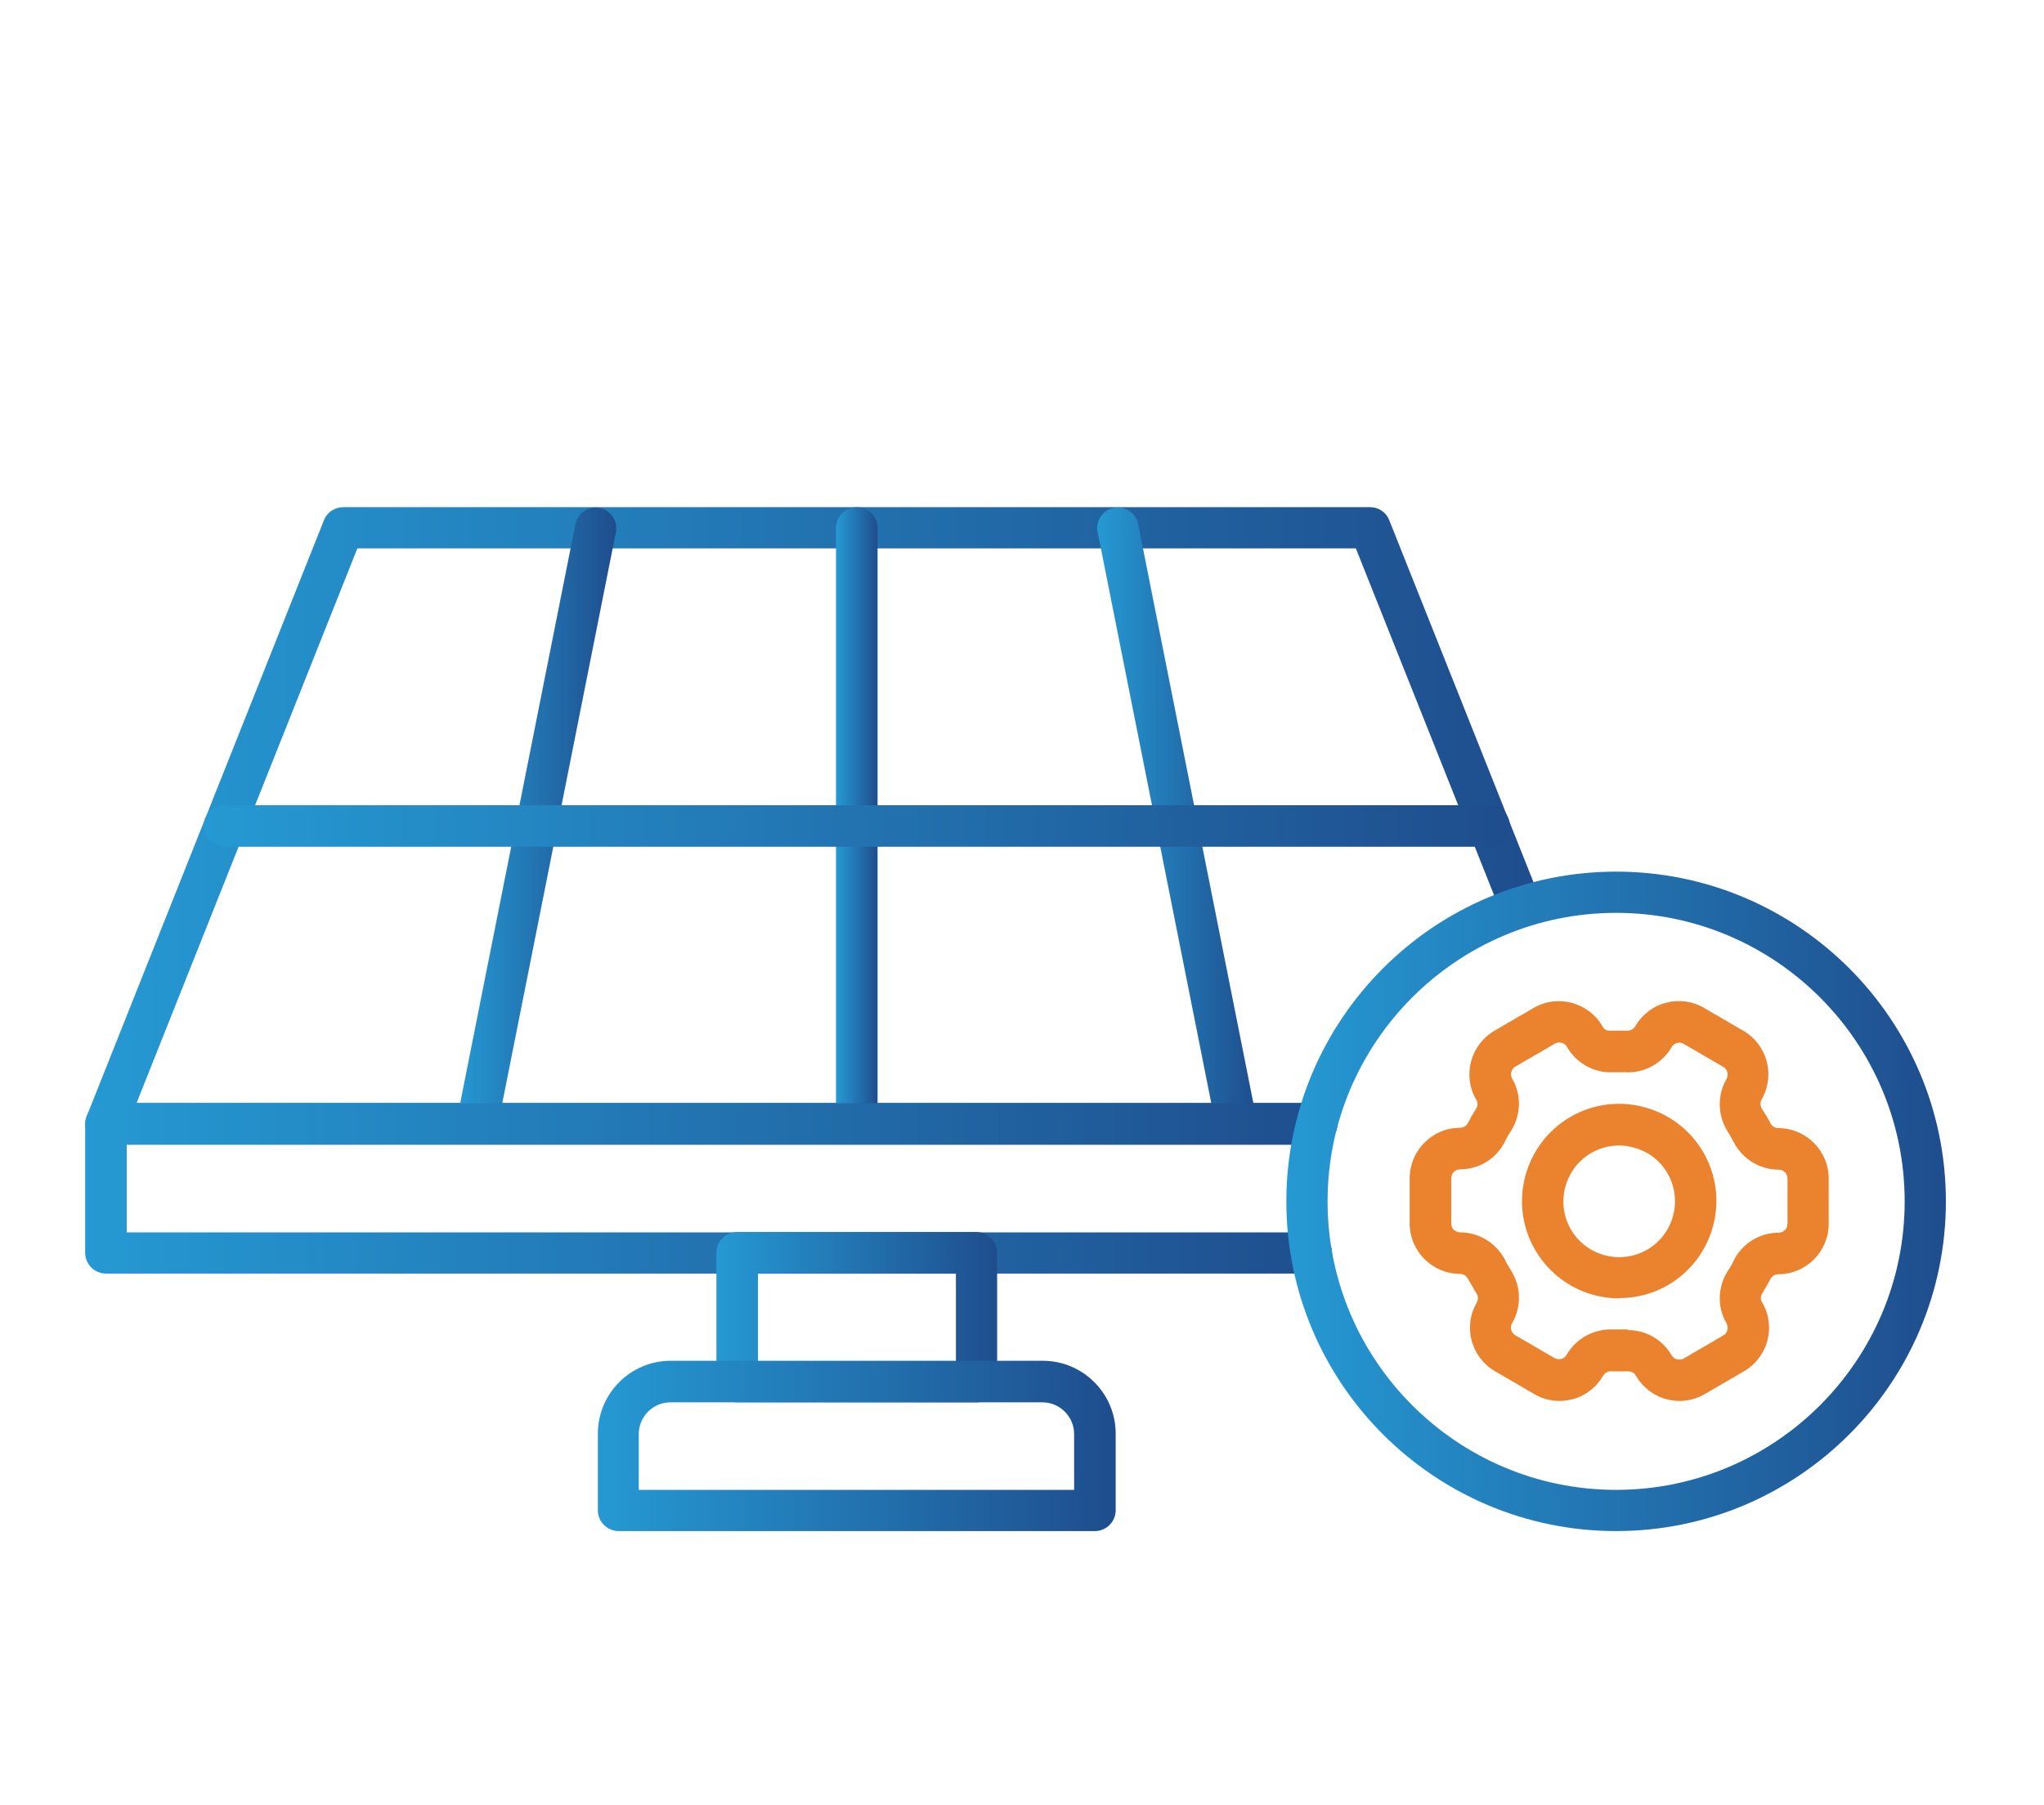
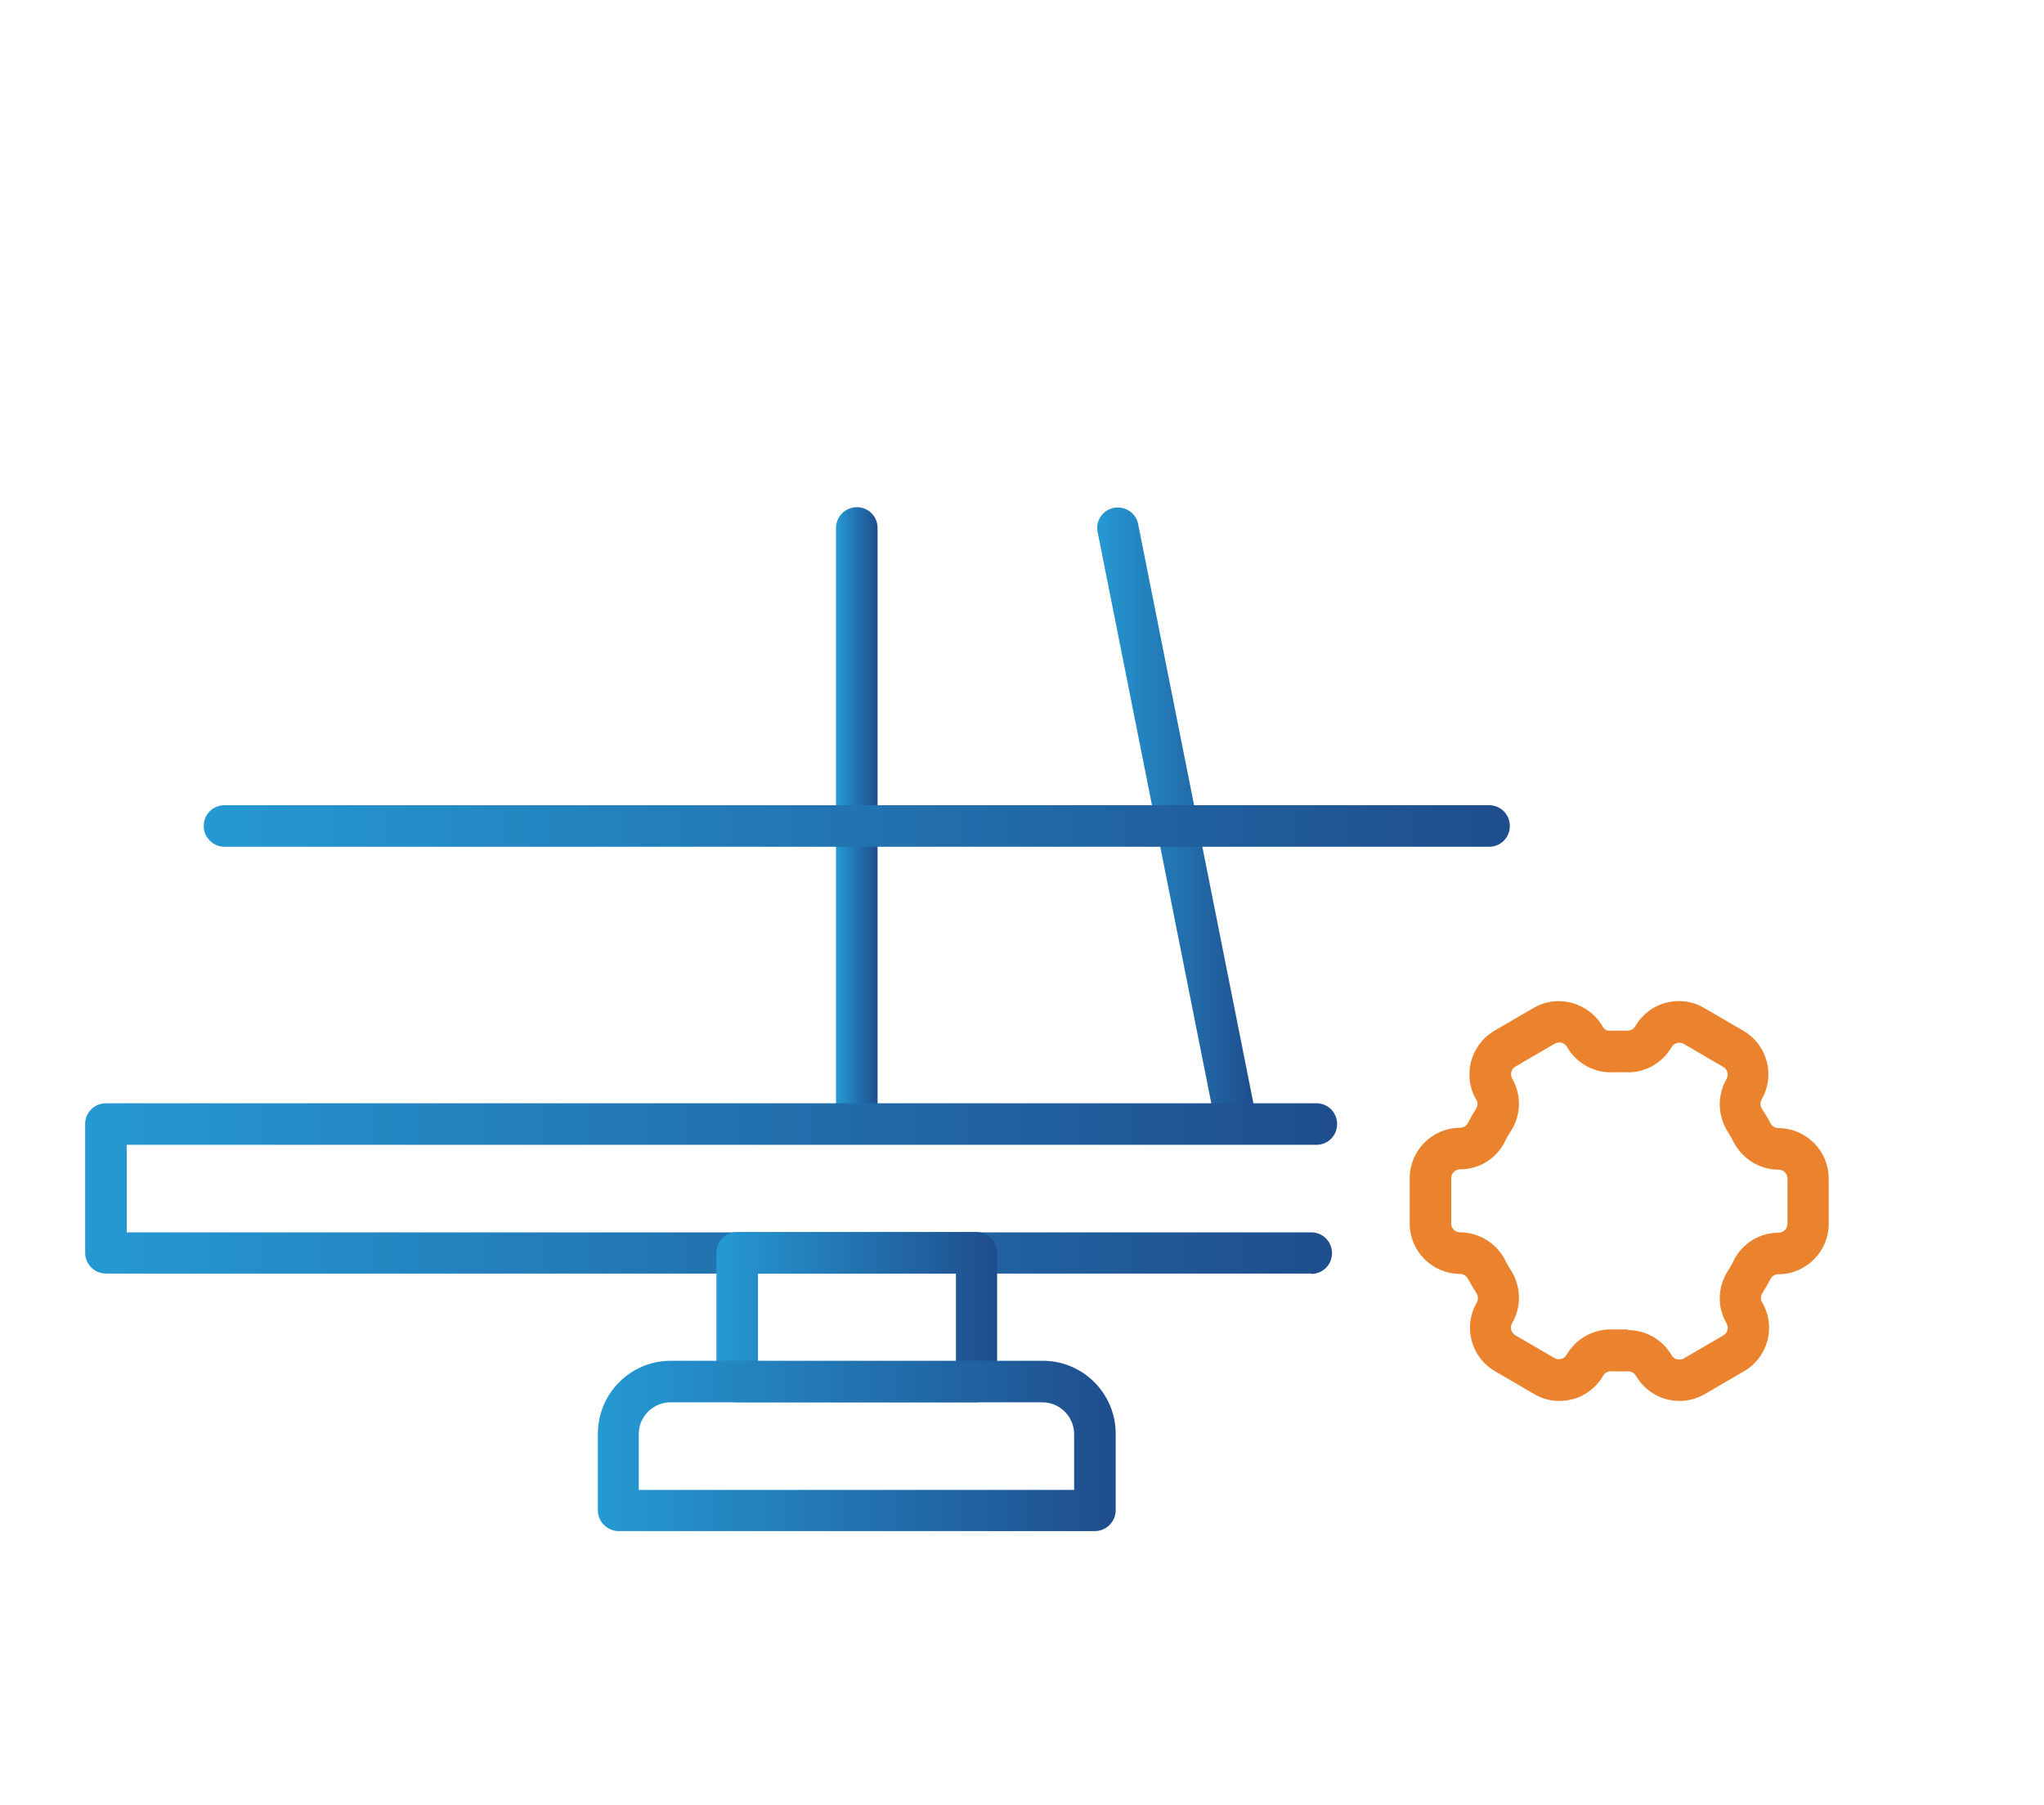
<svg xmlns="http://www.w3.org/2000/svg" xmlns:xlink="http://www.w3.org/1999/xlink" id="Layer_1" data-name="Layer 1" viewBox="0 0 60 53">
  <defs>
    <style>      .cls-1 {        fill: url(#linear-gradient);      }      .cls-1, .cls-2, .cls-3, .cls-4, .cls-5, .cls-6, .cls-7, .cls-8, .cls-9, .cls-10 {        stroke-width: 0px;      }      .cls-2 {        fill: url(#linear-gradient-4);      }      .cls-3 {        fill: url(#linear-gradient-2);      }      .cls-4 {        fill: url(#linear-gradient-3);      }      .cls-5 {        fill: url(#linear-gradient-8);      }      .cls-6 {        fill: url(#linear-gradient-9);      }      .cls-7 {        fill: url(#linear-gradient-7);      }      .cls-8 {        fill: url(#linear-gradient-5);      }      .cls-9 {        fill: url(#linear-gradient-6);      }      .cls-10 {        fill: #eb832e;      }    </style>
    <linearGradient id="linear-gradient" x1="2.5" y1="24.25" x2="45.26" y2="24.25" gradientUnits="userSpaceOnUse">
      <stop offset="0" stop-color="#2599d3" />
      <stop offset="1" stop-color="#1f4d8d" />
    </linearGradient>
    <linearGradient id="linear-gradient-2" x1="24.55" y1="24.25" x2="25.76" y2="24.25" xlink:href="#linear-gradient" />
    <linearGradient id="linear-gradient-3" x1="13.4" y1="24.25" x2="18.1" y2="24.25" xlink:href="#linear-gradient" />
    <linearGradient id="linear-gradient-4" x1="32.21" y1="24.25" x2="36.9" y2="24.25" xlink:href="#linear-gradient" />
    <linearGradient id="linear-gradient-5" x1="5.99" y1="24.25" x2="44.32" y2="24.25" xlink:href="#linear-gradient" />
    <linearGradient id="linear-gradient-6" x1="2.51" y1="34.89" x2="39.25" y2="34.89" xlink:href="#linear-gradient" />
    <linearGradient id="linear-gradient-7" x1="21.03" y1="38.67" x2="29.27" y2="38.67" xlink:href="#linear-gradient" />
    <linearGradient id="linear-gradient-8" x1="17.55" y1="42.45" x2="32.75" y2="42.45" xlink:href="#linear-gradient" />
    <linearGradient id="linear-gradient-9" x1="37.75" y1="35.27" x2="57.12" y2="35.27" xlink:href="#linear-gradient" />
  </defs>
-   <path class="cls-1" d="M38.65,33.6H3.11c-.2,0-.39-.1-.5-.27s-.14-.38-.06-.57l6.96-17.49c.09-.23.32-.38.56-.38h30.15c.25,0,.47.15.56.38l4.43,11.12c.12.31-.03.66-.34.79-.31.12-.67-.03-.79-.34l-4.28-10.74H10.49l-6.48,16.28h34.64c.34,0,.61.27.61.61s-.27.61-.61.61h0Z" />
  <path class="cls-3" d="M25.15,33.6c-.33,0-.61-.27-.61-.61V15.5c0-.33.27-.61.61-.61s.61.27.61.61v17.49c0,.33-.27.61-.61.61Z" />
-   <path class="cls-4" d="M14.01,33.6s-.08,0-.12-.01c-.33-.06-.54-.38-.48-.71l3.48-17.49c.07-.33.38-.54.71-.48.33.07.54.39.48.71l-3.48,17.49c-.06.29-.31.49-.59.49h0Z" />
  <path class="cls-2" d="M36.29,33.6c-.28,0-.54-.2-.59-.49l-3.48-17.49c-.07-.33.15-.65.48-.71.33-.06.65.15.71.48l3.48,17.49c.07.33-.15.65-.48.71-.04,0-.08.01-.12.01h0Z" />
  <path class="cls-8" d="M43.71,24.86H6.59c-.33,0-.61-.27-.61-.61s.27-.61.61-.61h37.12c.34,0,.61.27.61.61s-.27.61-.61.61Z" />
  <path class="cls-9" d="M38.49,37.39H3.11c-.33,0-.61-.27-.61-.61v-3.78c0-.34.27-.61.61-.61h35.53c.34,0,.61.27.61.61s-.27.61-.61.61H3.72v2.57h34.77c.34,0,.61.27.61.61s-.27.61-.61.61Z" />
  <path class="cls-7" d="M28.66,41.17h-7.02c-.33,0-.61-.27-.61-.61v-3.78c0-.34.27-.61.61-.61h7.02c.33,0,.61.27.61.61v3.78c0,.34-.27.61-.61.61ZM22.25,39.96h5.81v-2.57h-5.81v2.57Z" />
  <path class="cls-5" d="M32.15,44.95h-13.99c-.33,0-.61-.27-.61-.61v-2.25c0-1.18.96-2.14,2.14-2.14h10.92c1.18,0,2.14.96,2.14,2.14v2.25c0,.33-.27.61-.61.61ZM18.76,43.74h12.77v-1.64c0-.51-.42-.93-.93-.93h-10.92c-.51,0-.93.42-.93.93v1.64h0Z" />
-   <path class="cls-6" d="M47.44,44.95c-5.34,0-9.68-4.34-9.68-9.68s4.34-9.68,9.68-9.68,9.68,4.34,9.68,9.68-4.34,9.68-9.68,9.68ZM47.44,26.8c-4.67,0-8.47,3.8-8.47,8.47s3.8,8.47,8.47,8.47,8.47-3.8,8.47-8.47-3.8-8.47-8.47-8.47Z" />
  <path class="cls-10" d="M49.3,41.13c-.13,0-.26-.02-.38-.05-.38-.1-.7-.35-.9-.69-.05-.09-.13-.13-.24-.13-.16,0-.32,0-.48,0-.09-.01-.19.04-.24.13-.2.34-.52.59-.9.69-.38.1-.78.05-1.12-.15l-1.15-.67c-.71-.41-.95-1.31-.54-2.02.05-.09.04-.2-.02-.29-.04-.06-.08-.13-.12-.2-.04-.06-.07-.13-.11-.19-.05-.1-.14-.16-.24-.16-.81,0-1.48-.66-1.48-1.48v-1.33c0-.81.66-1.48,1.48-1.48.1,0,.19-.06.23-.14.07-.14.15-.28.24-.42.05-.08.06-.19,0-.27-.41-.71-.16-1.61.54-2.02l1.15-.67c.71-.41,1.61-.16,2.02.54.05.09.12.14.24.13.16,0,.32,0,.48,0,.1,0,.19-.04.24-.13.2-.34.52-.59.9-.69.38-.1.78-.05,1.12.15l1.15.67c.71.41.95,1.31.54,2.02-.05.09-.04.2.02.29.04.06.08.13.12.19.04.07.08.13.11.2.05.1.14.16.24.16.81,0,1.48.66,1.48,1.48v1.33c0,.81-.66,1.48-1.48,1.48-.1,0-.19.06-.23.14-.08.15-.16.29-.24.42-.05.08-.06.19,0,.27.41.71.17,1.61-.54,2.02l-1.15.67c-.23.13-.48.2-.74.2ZM47.79,39.05c.53,0,1.01.28,1.28.74.05.08.12.11.16.12.04,0,.12.02.2-.03l1.15-.67c.13-.07.17-.23.1-.36-.28-.48-.26-1.07.04-1.54.07-.1.13-.21.18-.32.25-.49.76-.8,1.31-.8.15,0,.26-.12.26-.26v-1.33c0-.15-.12-.26-.26-.26-.55,0-1.06-.31-1.32-.81-.03-.05-.05-.1-.08-.15s-.06-.1-.09-.15c-.3-.47-.32-1.07-.04-1.55.07-.13.03-.29-.1-.36l-1.15-.67c-.08-.05-.16-.04-.2-.03-.04.01-.11.04-.16.12-.28.48-.8.77-1.35.74-.12,0-.24,0-.37,0-.55.03-1.07-.26-1.35-.74-.07-.13-.23-.17-.36-.1l-1.15.67c-.13.07-.17.23-.1.36.28.48.26,1.07-.04,1.54-.07.1-.13.21-.18.32-.26.5-.76.8-1.31.8-.15,0-.26.12-.26.26v1.33c0,.15.12.26.26.26.55,0,1.06.31,1.32.81.02.05.05.1.08.15.03.06.06.1.09.15.3.47.32,1.07.04,1.55-.05.08-.04.16-.03.2.01.04.04.11.12.16l1.15.67c.13.07.29.03.36-.1.28-.48.8-.76,1.35-.74.12,0,.24,0,.37,0,.02,0,.05,0,.07,0h0Z" />
-   <path class="cls-10" d="M47.54,38.12c-.99,0-1.95-.51-2.48-1.43-.79-1.36-.32-3.11,1.04-3.9,1.36-.79,3.11-.32,3.9,1.04.79,1.36.32,3.11-1.04,3.9-.45.26-.94.38-1.42.38h0ZM47.53,33.63c-.28,0-.56.07-.82.22-.78.45-1.05,1.46-.6,2.24.45.78,1.45,1.05,2.24.6.78-.45,1.05-1.46.6-2.24-.22-.38-.57-.65-1-.76-.14-.04-.28-.06-.43-.06Z" />
</svg>